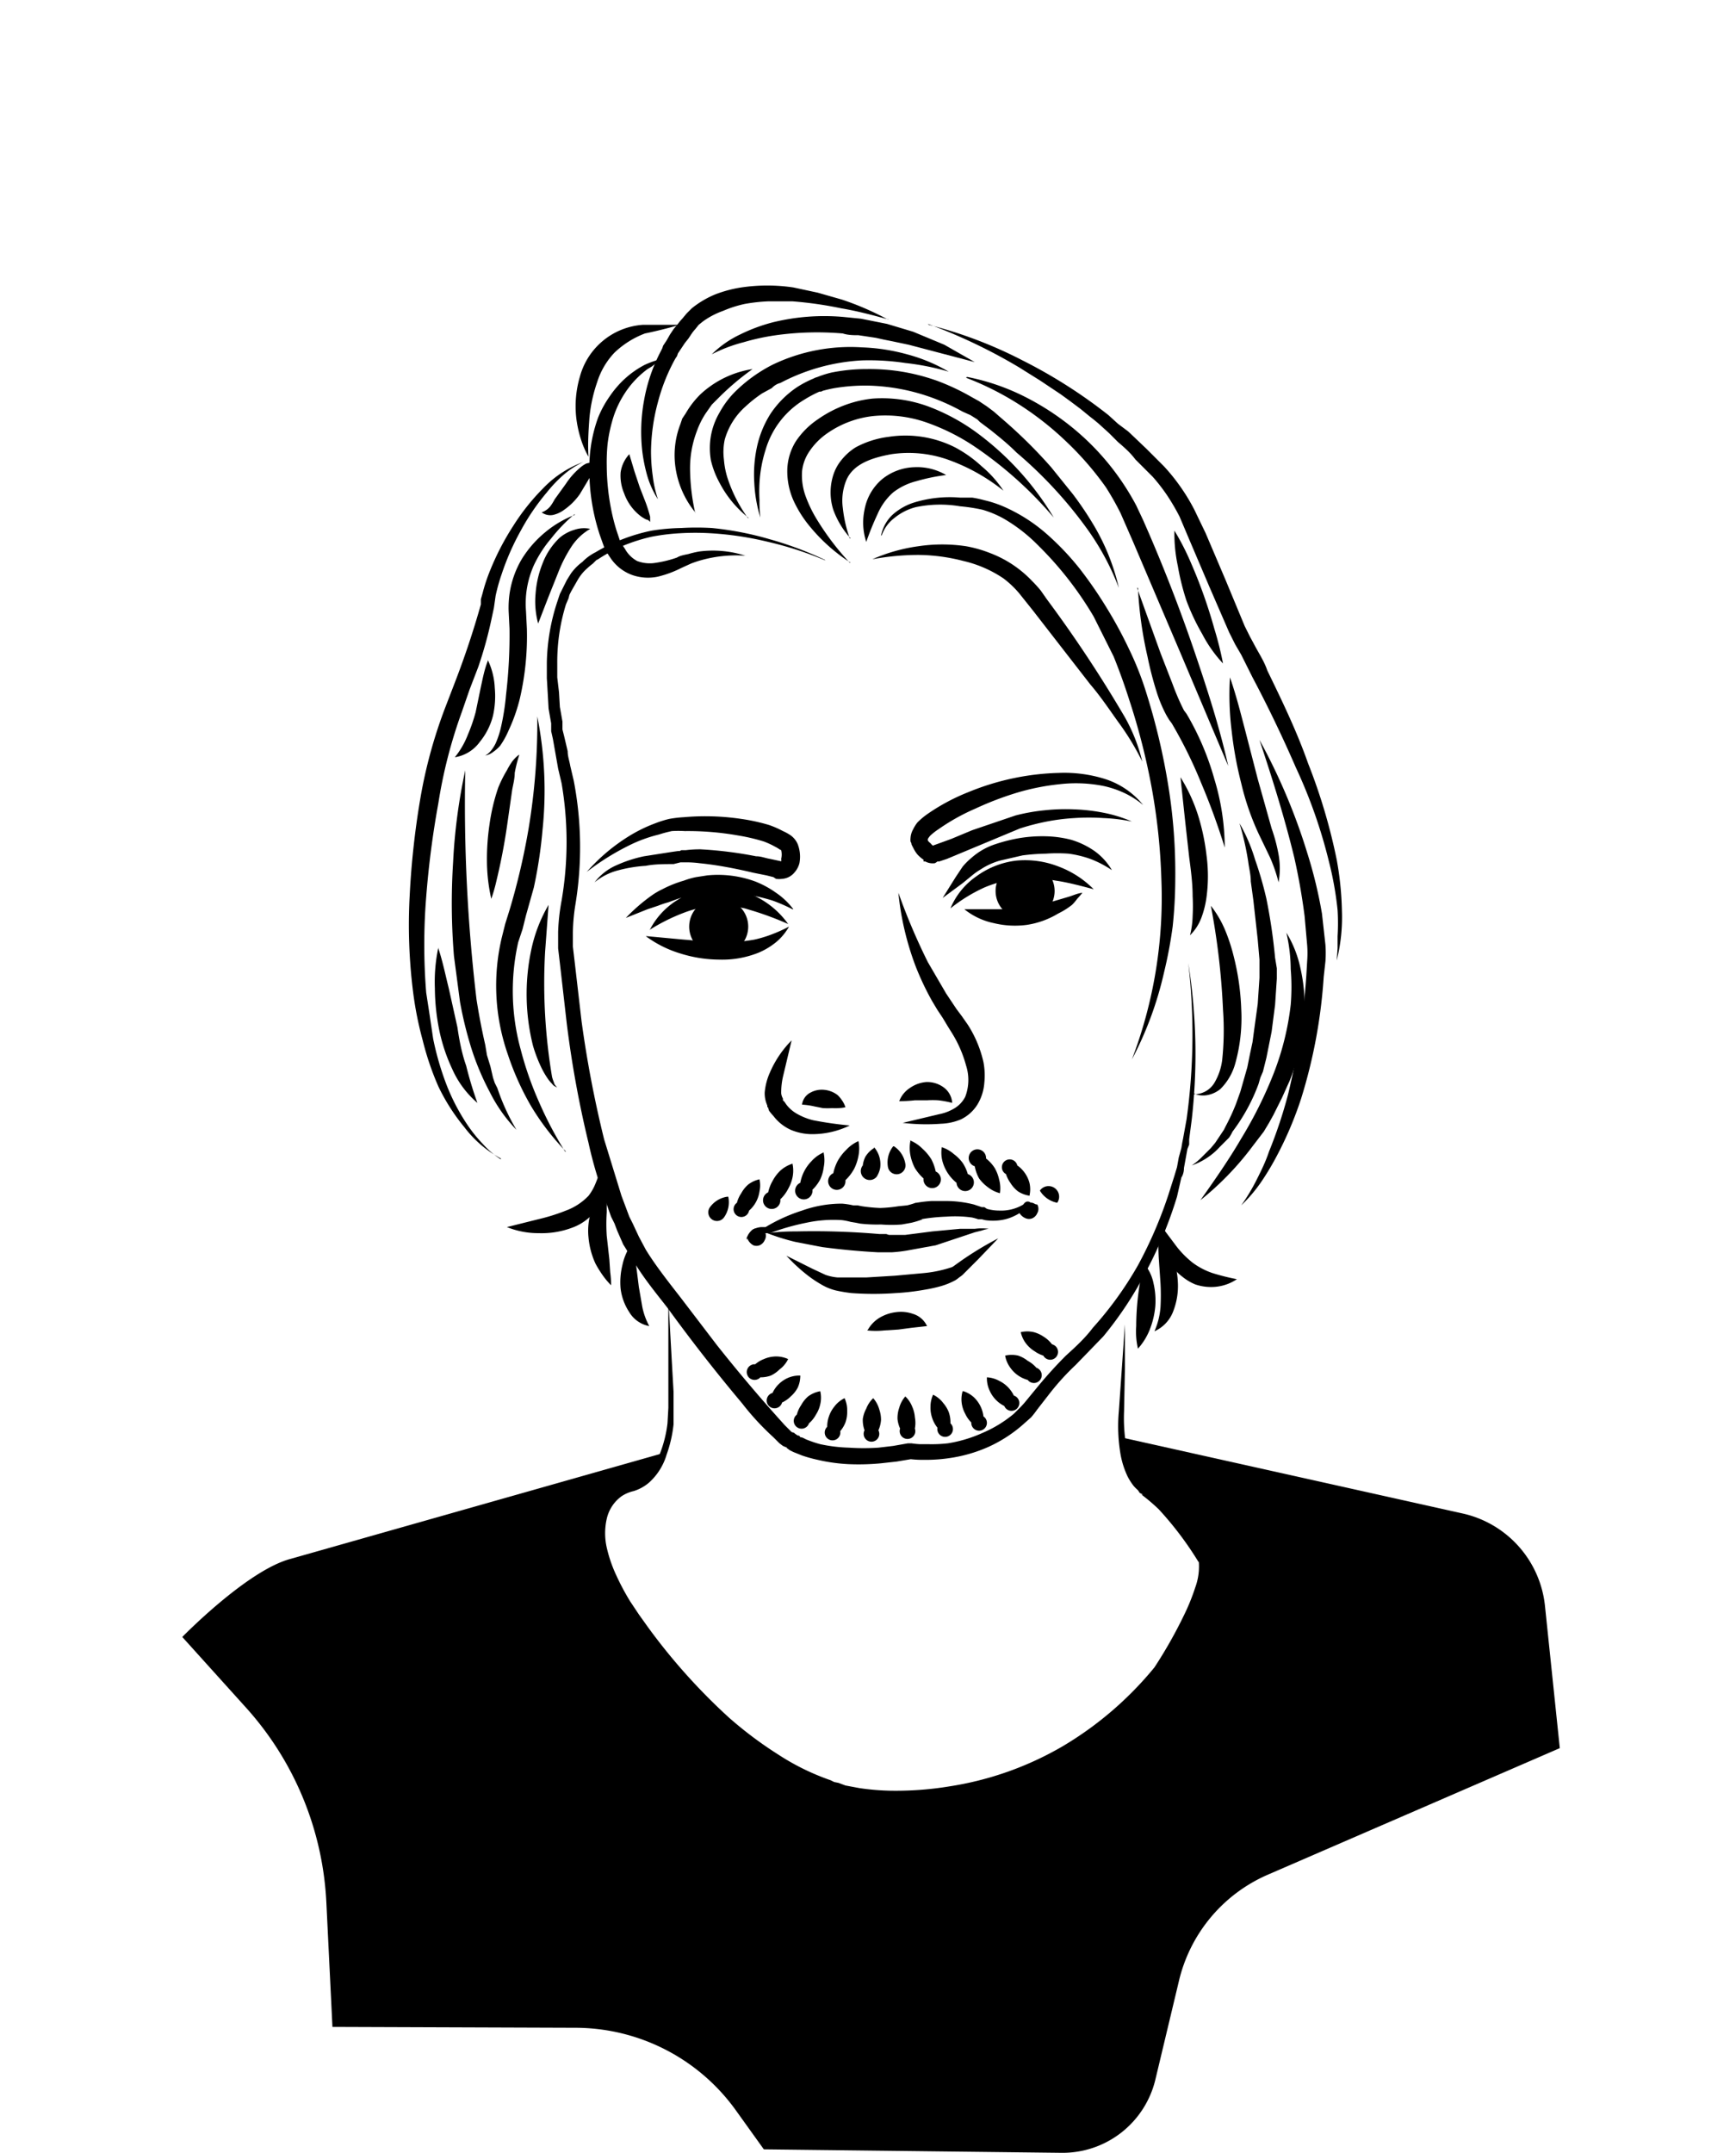
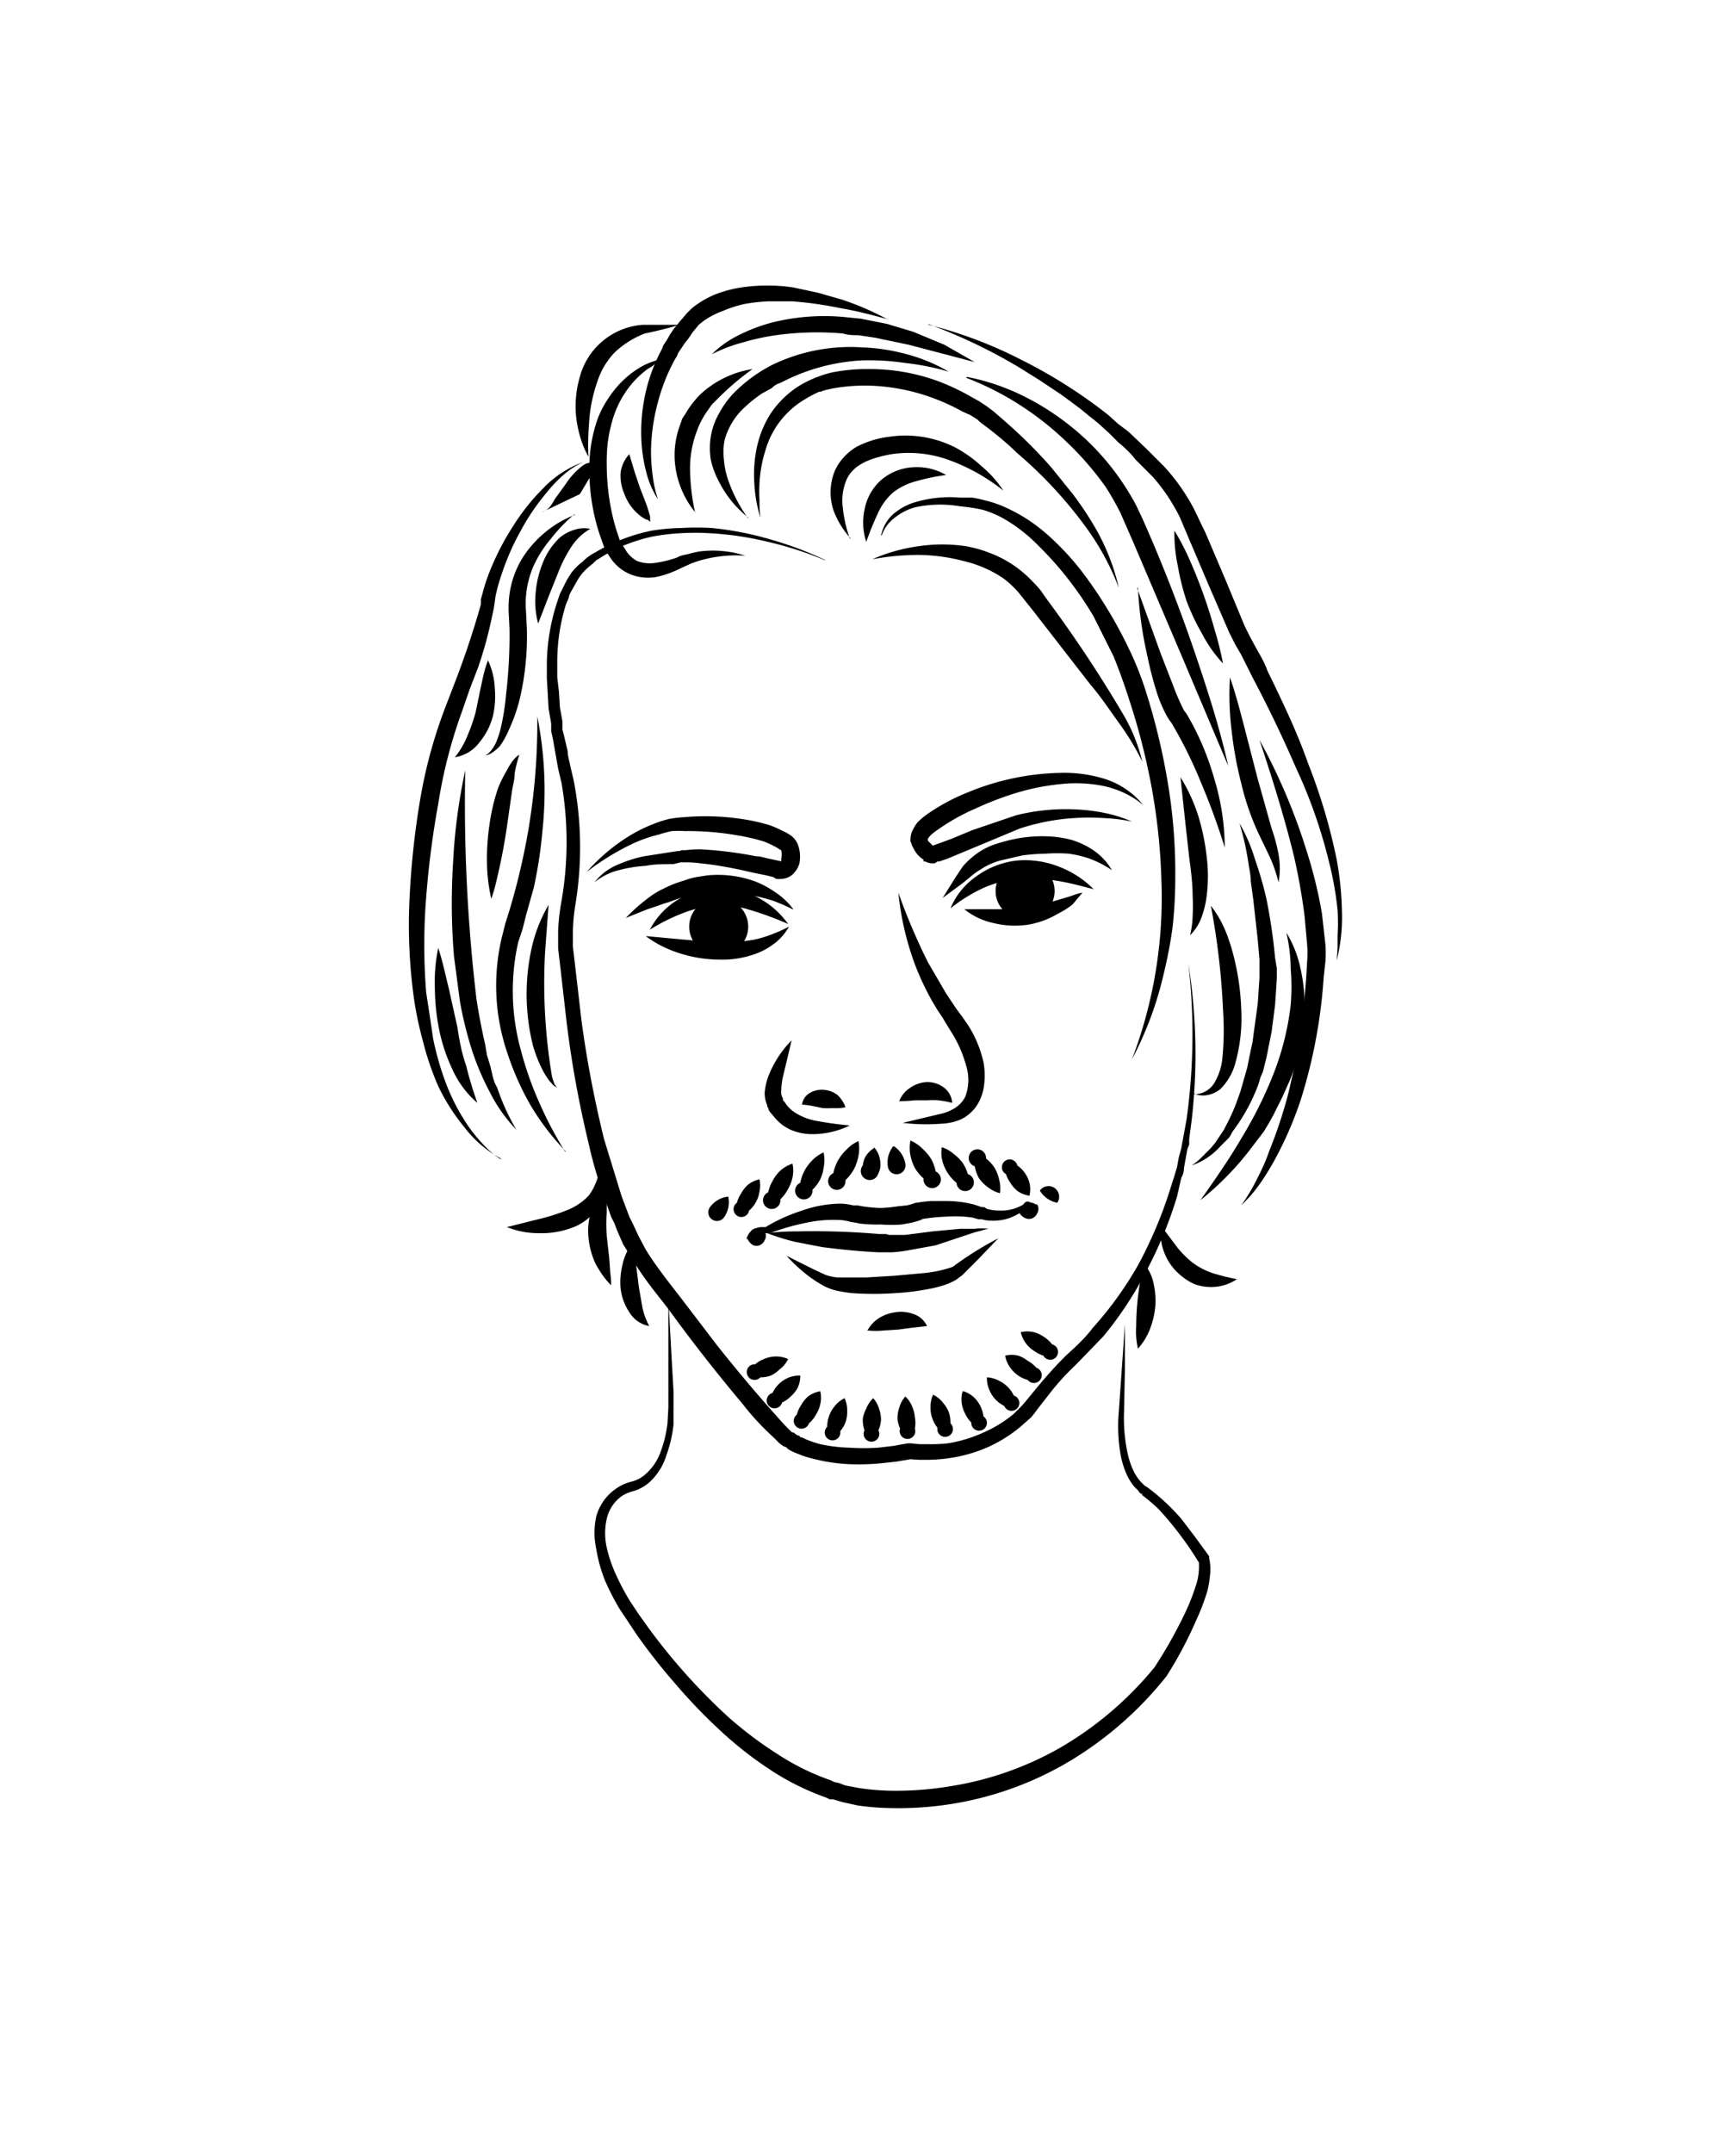
<svg xmlns="http://www.w3.org/2000/svg" width="200" height="247.9">
  <path fill="none" d="M0 0h200v247H0z" />
  <g fill="#000">
-     <path d="M76.5 167.3l-43 12.2c-5 1.3-12.5 9-12.5 9l7.4 8.2a36.1 36.1 0 019.2 22.4l.7 14.3 28 .1a22.8 22.8 0 0118.4 9.4l3.3 4.6 34.3.4a11 11 0 0010.8-8.4l2.7-11.3a17.8 17.8 0 0110.2-12.3l33.7-14.6L178 185a12.2 12.2 0 00-9.4-10.7l-39.5-8.8.4 1.9 1.3 3.2 5.7 5.8 2.1 3v2l-4.3 10s-5.3 6.4-6.5 7.4-13 9.5-25.3 8c0 0-6.5-.2-10.7-2.5a55.7 55.7 0 01-7.8-5.3L74 188s-4-6-4.1-8-2.1-5.2 1-8c0 0 4.4-1 5.6-4.7" />
    <path d="M95 64.5a40 40 0 00-6.5-2.1 37 37 0 00-6.7-1 30 30 0 00-3.4 0 24 24 0 00-3.3.4 19.8 19.8 0 00-3.2 1 18.4 18.4 0 00-3 1.6l-.2.1-.1.1-.3.3a6.9 6.9 0 00-.6.5 5.4 5.4 0 00-.6.6 6.3 6.3 0 00-.5.7l-.4.7-.4.7-.2.4-.1.4-.3.7a22.4 22.4 0 00-1 6.7V78l.2 1.7.1 1.7.3 1.7v.9l.2.8.4 1.7c0 .6.2 1.1.3 1.7l.4 1.7a40.5 40.5 0 01.2 14.2 22 22 0 00-.3 3.3v1.6l.2 1.7.8 6.9a129.7 129.7 0 002.6 13.6l2 6.5.6 1.6.3.8.4.8.7 1.5.8 1.5c1.1 1.8 2.6 3.7 4 5.5l4.2 5.5a184.2 184.2 0 007.8 9.2l.5.5.3.3.3.1.1.1.3.2c.1 0 .2 0 .3.2.3 0 .5.2.8.3a13.4 13.4 0 001.5.5 18 18 0 003.3.4 25.2 25.2 0 003.4 0l1.7-.2 1.7-.3h.4a9.9 9.9 0 001 .1h1a16.5 16.5 0 002.2-.1 15.6 15.6 0 004-1.2 14.5 14.5 0 003.6-2.2l.8-.8a10.4 10.4 0 00.7-.8l1.4-1.7q1.5-1.8 3.1-3.4c1.1-1 2.2-2 3.1-3.2a41 41 0 005.2-7.2 49.5 49.5 0 003.5-8.1l.7-2.2.3-1 .2-1.1.3-1.1.1-.6.1-.5.4-2.2a70.6 70.6 0 00.2-18 66.7 66.7 0 01.4 18l-.3 2.3v.6l-.2.5-.2 1.1-.2 1.1c0 .4-.1.8-.3 1.1l-.5 2.2a48.4 48.4 0 01-3.5 8.5 41.9 41.9 0 01-5 7.6l-3.2 3.3q-1.6 1.5-3 3.3l-1.4 1.8a11.6 11.6 0 01-.7.9l-.9.8a16.1 16.1 0 01-4 2.6 17 17 0 01-4.5 1.3 18.4 18.4 0 01-2.4.2H106a11.8 11.8 0 01-1.3-.1h.4l-1.8.3-1.8.2a27 27 0 01-3.7.1 19.8 19.8 0 01-3.6-.5 15.3 15.3 0 01-1.8-.5l-1-.4-.4-.2a4.9 4.9 0 01-.4-.3h.1a5 5 0 01-.5-.2l-.4-.3-.7-.7a30.4 30.4 0 01-3.6-3.9 195.2 195.2 0 01-8.6-11c-1.4-1.8-2.9-3.6-4.1-5.7l-1-1.6-.7-1.6-.3-.8-.4-.8-.6-1.7c-.8-2.2-1.5-4.5-2-6.8a122 122 0 01-2.5-13.7l-.8-7-.2-1.7v-1.9a23.7 23.7 0 01.4-3.6 40 40 0 000-13.5l-.4-1.7-.3-1.7-.3-1.7-.2-.9v-.9l-.3-1.7-.1-1.8-.1-1.7v-1.8a23.6 23.6 0 011.2-7l.3-.9.2-.4.2-.4.4-.8.5-.8a7.4 7.4 0 01.6-.7 6.5 6.5 0 01.7-.6 5.6 5.6 0 011.5-1.1 19.4 19.4 0 013.1-1.5 20.6 20.6 0 013.4-1 24.4 24.4 0 013.4-.3 30.6 30.6 0 013.5 0 36.5 36.5 0 016.7 1.3 40.2 40.2 0 016.4 2.4zM100.5 64.4a19.8 19.8 0 015.3-1.5 18.6 18.6 0 015.5 0 14.4 14.4 0 012.8.8 13 13 0 014.8 3.2 14.4 14.4 0 011 1.1l.7 1a148.3 148.3 0 019 13.6 19.8 19.8 0 012 5.1 29.5 29.5 0 00-2.8-4.6c-1-1.4-2-2.9-3.2-4.3l-6.6-8.5-.8-1-.8-1a11.2 11.2 0 00-1.8-1.7 13.8 13.8 0 00-4.6-2 21.3 21.3 0 00-5.2-.7 29.3 29.3 0 00-5.3.5z" />
    <path d="M130.4 94.6a20.4 20.4 0 00-3.3-.4 24.6 24.6 0 00-3.3 0 24.2 24.2 0 00-3.2.4 27 27 0 00-3.1.8l-4.8 2-2.4 1-1.2.5-.6.2-.3.1h-.2a1.7 1.7 0 01-.3.2 1.8 1.8 0 01-1.1-.2 1.7 1.7 0 01-.2 0V99a3.9 3.9 0 01-.7-.6 3.6 3.6 0 01-.5-.8 3.3 3.3 0 01-.2-.4v-.1a1.7 1.7 0 01-.1-.2 1.9 1.9 0 010-.4 2.3 2.3 0 01.3-1 4 4 0 01.5-.8 8.5 8.5 0 011.2-1 23.4 23.4 0 014.7-2.5A29.3 29.3 0 01122 89a15.7 15.7 0 015.3.7 9.3 9.3 0 014.4 3 10 10 0 00-2.2-1.4 11.2 11.2 0 00-2.4-.8 16.3 16.3 0 00-5-.2 26.7 26.7 0 00-5 1 36.3 36.3 0 00-4.7 1.8 23.9 23.9 0 00-4.3 2.4 6.8 6.8 0 00-.9.7 2.1 2.1 0 00-.3.4s0 .1 0 0a1.2 1.2 0 000 .2 1.5 1.5 0 00.3.3 2 2 0 00.3.3.3.3 0 00-.1 0l2.2-.8 2.4-1 5-1.7a22 22 0 013.4-.6 22.8 22.8 0 013.4-.1 21.4 21.4 0 013.4.4 15.7 15.7 0 013.2 1zM109.5 104.6a8.4 8.4 0 013-3.7 9.7 9.7 0 014.6-1.8 10.6 10.6 0 014.9.7 11.2 11.2 0 014 2.6c-1.5-.4-3-.8-4.4-1a15.8 15.8 0 00-4.2-.2 13.1 13.1 0 00-4 1 18.5 18.5 0 00-3.9 2.4zM111 104.7h3.6a26.2 26.2 0 003.4-.2 23.5 23.5 0 003.3-.7l1.7-.5c.7-.2 1-.4 1.7-.5a9.1 9.1 0 01-.6.7 5.1 5.1 0 01-.6.7 8.8 8.8 0 01-1.6 1 9.8 9.8 0 01-3.6 1.3 10.3 10.3 0 01-3.8-.2 8 8 0 01-3.4-1.6zM67.6 100.4a21.5 21.5 0 015-4.2 17 17 0 012.9-1.4 11.9 11.9 0 011.6-.5 13.6 13.6 0 011.7-.2 28.1 28.1 0 016.6.2 22.1 22.1 0 013.2.7 10.9 10.9 0 011.6.7 5.4 5.4 0 01.9.5 2.4 2.4 0 01.8 1 4 4 0 01.2 2.2 2.6 2.6 0 01-.6 1.1 2 2 0 01-1.4.7 2.4 2.4 0 01-.7 0l-.3-.2-.8-.2-1.5-.3c-2.1-.5-4.2-.9-6.2-1.1a11.7 11.7 0 00-1.5-.1h-.7l-.8.2c-1.1 0-2.2 0-3.2.2a15.9 15.9 0 00-3.1.5 7 7 0 00-2.8 1.4 6.4 6.4 0 012.6-2 15 15 0 013.1-1l3.2-.5.7-.1h.2l.2-.1h.5a13.1 13.1 0 011.7-.1 45.9 45.9 0 016.4.8c.6 0 1 .2 1.6.3l1.4.3H90a.7.7 0 000-.3 2.1 2.1 0 000-1l-.2-.1a3.5 3.5 0 00-.5-.3 9.5 9.5 0 00-1.3-.6 21.9 21.9 0 00-3-.7 33.2 33.2 0 00-6.1-.5 12.2 12.2 0 00-1.5 0 14.8 14.8 0 00-1.5.4 16.4 16.4 0 00-2.9 1 28.8 28.8 0 00-5.4 3.3z" />
    <path d="M108.6 103.4l1.5-2.4.8-1.2a7.5 7.5 0 011-1 7.8 7.8 0 012.8-1.6 18.7 18.7 0 012.8-.7 16.2 16.2 0 013-.2 12.8 12.8 0 012.9.4 9.4 9.4 0 012.7 1.3 7.1 7.1 0 012 2.2 12.1 12.1 0 00-2.5-1.3 12.3 12.3 0 00-2.5-.6 18.2 18.2 0 00-2.6 0 24.2 24.2 0 00-2.7.2l-2.6.6a7.9 7.9 0 00-2.2 1 8.2 8.2 0 00-1 .7l-1.1.9-2.3 1.7z" />
    <path d="M118.3 105.8h-.4a3.2 3.2 0 01-3.2-3.2 3.2 3.2 0 013.2-3.2h.4a3.2 3.2 0 013.2 3.2 3.2 3.2 0 01-3.2 3.2zM91.2 119.8l-1 4.2a8.3 8.3 0 00-.2 1.9 1.6 1.6 0 00.2.6v.2l.2.2a3.7 3.7 0 00.2.3 4 4 0 001.3 1.1 7 7 0 001.8.7 41.9 41.9 0 004.2.6 9.9 9.9 0 01-4.4 1 6.4 6.4 0 01-2.4-.5 5.2 5.2 0 01-2-1.6 6.1 6.1 0 01-.5-.6l-.1-.3v-.1h-.1v-.2a3.4 3.4 0 01-.3-1.5 7.1 7.1 0 01.6-2.3 12 12 0 012.5-3.7z" />
    <path d="M92.4 127.2a1.8 1.8 0 011-1.4 2.7 2.7 0 011.6-.3 3 3 0 011.5.6 3.4 3.4 0 01.5.6 2.9 2.9 0 01.4.8 4.1 4.1 0 01-.8.1 4.8 4.8 0 01-.7 0 9.1 9.1 0 01-1.1 0l-1-.2a8.3 8.3 0 00-1.4-.2zM103.6 126.8a3.1 3.1 0 011.2-1.5 3.8 3.8 0 011.9-.7 3.2 3.2 0 012 .6 2.4 2.4 0 011 1.8 11.6 11.6 0 00-1.6-.3 10.4 10.4 0 00-1.3 0h-1.4a16 16 0 01-1.8.1zM74.5 107.8l4.3.4c1.4.1 2.7.3 4.1.3a19.7 19.7 0 004-.3 14.3 14.3 0 002-.6 17.9 17.9 0 002-.9 6.4 6.4 0 01-1.5 1.8 8.3 8.3 0 01-2 1.2 11.2 11.2 0 01-4.5.8 15.2 15.2 0 01-4.5-.7 13 13 0 01-4-2zM74.9 107a8.7 8.7 0 013.2-3.4 9.2 9.2 0 014.6-1.4 10.4 10.4 0 011.2 0 10 10 0 011.2.3 9.2 9.2 0 012.3.9 10 10 0 013.4 3 37 37 0 00-4-1.5l-1-.3-1-.2a10.4 10.4 0 00-2-.1 12 12 0 00-4 .8 22 22 0 00-4 2z" />
    <path d="M83 109.9h-.4a3.2 3.2 0 01-3.2-3.2 3.2 3.2 0 013.2-3.2h.4a3.2 3.2 0 013.2 3.2 3.2 3.2 0 01-3.2 3.2z" />
    <path d="M91.3 104.7a19.9 19.9 0 00-2.3-1 18.8 18.8 0 00-2.5-.6 18 18 0 00-4.8-.3 21.4 21.4 0 00-2.4.4l-.6.2h-.3l-.3.1-1.1.4a11 11 0 00-1.2.4l-1.2.4-2.5 1a20.8 20.8 0 013-2.6 8.2 8.2 0 011.2-.7 13.5 13.5 0 012.5-1 9 9 0 011.4-.4l1.3-.2a12.5 12.5 0 015.5.7 11.1 11.1 0 012.4 1.3 8.4 8.4 0 012 1.9zM90.6 144.6l3 1.5 1.5.7a5.6 5.6 0 001.4.3h3.3l3.3-.2 3.3-.3a14.3 14.3 0 003-.6 3.1 3.1 0 00.3-.1 2.5 2.5 0 00.3-.2l.7-.5a38.2 38.2 0 014.3-2.6l-2.3 2.4-1.2 1.2-.6.6a4 4 0 01-.4.3 4.2 4.2 0 01-.4.3 8.2 8.2 0 01-1.7.7 15.9 15.9 0 01-1.8.4 27.1 27.1 0 01-3.4.4 35.3 35.3 0 01-5.1 0 17 17 0 01-1.8-.3 6.2 6.2 0 01-1.7-.7 13.6 13.6 0 01-1.5-1 19.8 19.8 0 01-2.5-2.3zM103.5 102.8a72.2 72.2 0 003.4 8l2.1 3.6.6.9.6.9.6.8.7 1a13.4 13.4 0 011.8 4.3 8.2 8.2 0 01.1 2.4 5.6 5.6 0 01-.8 2.5 4.6 4.6 0 01-1.9 1.7 6.5 6.5 0 01-2.3.5 22.8 22.8 0 01-4.4-.1l4.2-1a5.4 5.4 0 001.8-.7 3.3 3.3 0 001.2-1.3 5.4 5.4 0 00.1-3.6 14 14 0 00-1.6-3.7l-.5-.8-.6-1-.6-.9-.6-1a32.1 32.1 0 01-1.9-4 33 33 0 01-2-8.5zM77 149.6l.4 7.2.2 3.5v3.7a15 15 0 01-.8 3.5 7 7 0 01-2 3.2 5 5 0 01-1.8 1 4.2 4.2 0 00-1.4.6 4.4 4.4 0 00-1.7 2.6 7.5 7.5 0 000 3.3 15.8 15.8 0 001.1 3.2 27.6 27.6 0 001.6 3l1 1.5 1 1.4a69.2 69.2 0 009.4 10.5 45 45 0 005.6 4.2 27.6 27.6 0 006.1 3l.4.2.5.1.8.3 1.6.3a28.3 28.3 0 003.5.3 38 38 0 006.9-.5 37.1 37.1 0 0013-4.6A40 40 0 00133 192a52.9 52.9 0 003.4-6 24 24 0 001.3-3.2 7 7 0 00.4-3.1v.2a38.6 38.6 0 00-4.6-6.1 21.2 21.2 0 00-2-1.7h.2a2.3 2.3 0 01-.4-.2l-.2-.3a5 5 0 01-.5-.5 6.7 6.7 0 01-.7-1.1 10 10 0 01-.8-2.5 19.1 19.1 0 01-.2-5l.7-10v5l-.1 5a19.3 19.3 0 00.4 4.8 9.2 9.2 0 00.8 2.3 5.8 5.8 0 00.7 1 4 4 0 00.3.3l.2.2a1.6 1.6 0 00.2.1 24.5 24.5 0 014 3.7l1.6 2.1 1.6 2.2v.2a5.9 5.9 0 01.1 2 12 12 0 01-.3 1.8 25.2 25.2 0 01-1.3 3.4 46.5 46.5 0 01-3.4 6.4 41.5 41.5 0 01-11 9.7 38.4 38.4 0 01-13.6 5 38.9 38.9 0 01-7.3.5 30.3 30.3 0 01-3.7-.3l-1.8-.4-1-.3h-.4l-.4-.2a29.6 29.6 0 01-6.6-3.3 42.9 42.9 0 01-5.7-4.5 62.4 62.4 0 01-5-5.2 70 70 0 01-4.5-5.7l-1-1.5-1-1.5a29.3 29.3 0 01-1.7-3.3 17.2 17.2 0 01-1-3.6 8.7 8.7 0 010-3.8 5.7 5.7 0 012.3-3.2 5.4 5.4 0 011.8-.8 3.9 3.9 0 001.4-.7 6.2 6.2 0 001.9-2.7 14.1 14.1 0 00.8-3.3l.1-1.8v-5.3zM83.9 137.8a3 3 0 01-.5 2.4 1 1 0 11-1.6-1.2 3 3 0 012-1.2zM87.5 135.8a3.3 3.3 0 010 1.4 3.6 3.6 0 01-.4 1.2 3.5 3.5 0 01-.8 1 .9.9 0 11-1.4-.9 3.5 3.5 0 01.5-1.1 3.6 3.6 0 01.8-1 3.3 3.3 0 011.3-.6zM91.3 134a3.8 3.8 0 010 1.6 4.6 4.6 0 01-.5 1.3 4.5 4.5 0 01-.9 1.2 1 1 0 11-1.4-.8 4.5 4.5 0 01.5-1.3 4.6 4.6 0 01.9-1.2 3.8 3.8 0 011.4-.8zM94.9 132.8a4 4 0 010 1.6 4.8 4.8 0 01-.4 1.4 4.7 4.7 0 01-.9 1.2 1 1 0 11-1.4-.8 4.8 4.8 0 011.3-2.5 4 4 0 011.4-1zM98.9 131.4a4.3 4.3 0 010 1.7 5.5 5.5 0 01-.5 1.5 5.4 5.4 0 01-1 1.3 1 1 0 11-1.4-.8 5.4 5.4 0 01.5-1.4 5.5 5.5 0 011-1.3 4.3 4.3 0 011.4-1zM100.7 132.1a3 3 0 01.7 2.4 2.9 2.9 0 01-.4 1 1 1 0 01-1.6-1.3 3 3 0 01.3-1 3 3 0 011-1zM103 132a3 3 0 011.3 2 1 1 0 11-2 .4 3 3 0 01.6-2.4zM104.8 131.3a4.3 4.3 0 011.5 1 5.5 5.5 0 011 1.2 5.4 5.4 0 01.5 1.4 1 1 0 11-1.4.8 5.4 5.4 0 01-1-1.2 5.5 5.5 0 01-.5-1.4 4.3 4.3 0 010-1.8zM108.5 132.1a4 4 0 011.4.8 4.8 4.8 0 011 1 4.7 4.7 0 01.6 1.3 1 1 0 11-1.3 1 4.8 4.8 0 01-1.6-2.4 4 4 0 01-.1-1.7zM115.2 137.4a3.8 3.8 0 01-1.4-.7 4.6 4.6 0 01-1-1 4.5 4.5 0 01-.5-1.4 1 1 0 111.3-.9 4.5 4.5 0 011 1.1 4.6 4.6 0 01.5 1.3 3.8 3.8 0 01.1 1.6zM118.7 137.7a3.3 3.3 0 01-1.4-.5 3.6 3.6 0 01-.9-1 3.5 3.5 0 01-.5-1 .9.9 0 111.3-1 3.6 3.6 0 011.4 2 3.3 3.3 0 010 1.5zM121.8 138.5a3 3 0 01-2-1.4 1.2 1.2 0 112 1.4z" />
    <path d="M100 153.1a3.8 3.8 0 011.4-1.4 4.8 4.8 0 011.8-.6 4.2 4.2 0 012 .2 2.6 2.6 0 011.6 1.4l-1.8.2-1.5.2-1.6.1a9.4 9.4 0 01-2 0zM92.2 158.4a3.3 3.3 0 01-.3 1.4 3.6 3.6 0 01-.8 1 3.5 3.5 0 01-1 .7.9.9 0 11-1.1-1.1 3.5 3.5 0 01.7-1 3.6 3.6 0 011-.7 3.3 3.3 0 011.5-.3zM90.8 156.5a3.3 3.3 0 01-1 1.2 3.6 3.6 0 01-1 .7 3.5 3.5 0 01-1.2.2.9.9 0 11-.6-1.5 3.5 3.5 0 011-.6 3.6 3.6 0 011.3-.3 3.3 3.3 0 011.5.3zM94.5 160.2a3.3 3.3 0 010 1.5 3.6 3.6 0 01-.5 1.2 3.5 3.5 0 01-.8 1 .9.9 0 11-1.4-1 3.5 3.5 0 01.5-1.1 3.6 3.6 0 01.8-1 3.3 3.3 0 011.4-.6zM97.3 161a3.3 3.3 0 01.3 1.5 3.6 3.6 0 01-.2 1.3 3.5 3.5 0 01-.6 1 .9.9 0 11-1.5-.5 3.5 3.5 0 01.2-1.2 3.6 3.6 0 01.6-1.1 3.3 3.3 0 011.2-1zM100.6 161a3.3 3.3 0 01.7 1.3 3.6 3.6 0 01.2 1.2 3.5 3.5 0 01-.3 1.2.9.9 0 11-1.6 0 3.5 3.5 0 01-.2-1.3 3.6 3.6 0 01.4-1.2 3.3 3.3 0 01.8-1.2zM104.3 160.8a3.3 3.3 0 01.8 1.2 3.6 3.6 0 01.3 1.2 3.5 3.5 0 010 1.3.9.9 0 11-1.7 0 3.5 3.5 0 01-.3-1.1 3.6 3.6 0 01.2-1.3 3.3 3.3 0 01.7-1.3zM107.5 160.6a3.3 3.3 0 011.2 1 3.6 3.6 0 01.6 1 3.5 3.5 0 01.2 1.3.9.9 0 11-1.5.5 3.5 3.5 0 01-.6-1.1 3.6 3.6 0 01-.2-1.3 3.3 3.3 0 01.3-1.4zM111 160.2a3.3 3.3 0 011.2.7 3.6 3.6 0 011.1 2.2.9.9 0 11-1.4.7 3.5 3.5 0 01-.7-1 3.6 3.6 0 01-.4-1.2 3.3 3.3 0 01.1-1.4zM113.7 158.6a3.3 3.3 0 011.4.4 3.6 3.6 0 011.7 1.7.9.9 0 11-1.1 1.2 3.6 3.6 0 01-1.7-1.8 3.3 3.3 0 01-.3-1.5zM115.8 156.1a3.3 3.3 0 011.5 0 3.6 3.6 0 011.1.6 3.5 3.5 0 011 .8.9.9 0 11-1 1.4 3.6 3.6 0 01-2-1.4 3.3 3.3 0 01-.6-1.4zM117.6 153.4a3.3 3.3 0 011.5 0 3.6 3.6 0 011.1.5 3.5 3.5 0 011 .9.9.9 0 11-1 1.3 3.5 3.5 0 01-1-.5 3.6 3.6 0 01-1-.9 3.3 3.3 0 01-.6-1.3zM133.8 141.2l1.8 2.4a11 11 0 001.8 1.8 8.3 8.3 0 002.3 1.2 25.7 25.7 0 002.8.7 5.3 5.3 0 01-3.1.9 5.6 5.6 0 01-1.7-.3 6 6 0 01-1.5-.9 6.3 6.3 0 01-2-2.6 5.7 5.7 0 01-.4-3.2z" />
-     <path d="M133 153.3a8.5 8.5 0 00.7-2.8 25.3 25.3 0 000-2.7l-.2-2.9a25.1 25.1 0 010-3 8.4 8.4 0 011.6 2.7 10.7 10.7 0 01.6 3.1 8 8 0 01-.5 3.2 4.1 4.1 0 01-2.2 2.4zM98 64.8a20.2 20.2 0 01-4.8-4.3 13.3 13.3 0 01-1.8-2.9 8.3 8.3 0 01-.7-3.4 6.5 6.5 0 011-3.4 9.2 9.2 0 012.5-2.5 13.7 13.7 0 013-1.6 13.1 13.1 0 013.3-.8 15.4 15.4 0 016.7 1 23.2 23.2 0 015.7 3.2 33.4 33.4 0 018.5 9.5 45 45 0 00-9.3-8.3 24.5 24.5 0 00-5.5-2.7 14.4 14.4 0 00-5.9-.7 11.4 11.4 0 00-5.4 2 7.8 7.8 0 00-2 2 5 5 0 00-.9 2.4 7 7 0 00.4 2.8 14.7 14.7 0 001.3 2.7 30.7 30.7 0 003.8 5z" />
    <path d="M98 62a10 10 0 01-2-3.3 6.6 6.6 0 010-4 5.2 5.2 0 011-1.8 6.4 6.4 0 011.6-1.4 10.8 10.8 0 013.8-1.2 12.7 12.7 0 017.6 1.2 14.5 14.5 0 013.1 2.2 12.8 12.8 0 012.5 2.8 22 22 0 00-6.2-3.5 13.6 13.6 0 00-6.7-.7c-2.2.4-4.4 1.1-5.2 3a6.2 6.2 0 00-.4 3.2 15.2 15.2 0 00.8 3.5z" />
    <path d="M101.5 61.7a4.5 4.5 0 011.3-2.4 6.8 6.8 0 012.4-1.4 14 14 0 015.4-.6h1.4a12.6 12.6 0 011.4.3 13 13 0 012.6.9 19.1 19.1 0 014.6 3 31 31 0 013.8 4 48.5 48.5 0 013.1 4.5 49.1 49.1 0 012.6 4.8 35.4 35.4 0 012 5.1 75.4 75.4 0 012.5 10.6 63.2 63.2 0 01.8 10.8 53.7 53.7 0 01-.3 5.4 51.4 51.4 0 01-1 5.3 40.5 40.5 0 01-3.7 10 52.2 52.2 0 003.4-20.7 70.3 70.3 0 00-1.1-10.5 77.3 77.3 0 00-2.6-10.2 69.2 69.2 0 00-1.8-5L126 71a40 40 0 00-6.4-8.2 18.7 18.7 0 00-4-3.1 11.8 11.8 0 00-2.4-1 20.2 20.2 0 00-2.6-.4 13.7 13.7 0 00-5.1.1 6.4 6.4 0 00-2.4 1.2 4.3 4.3 0 00-1.5 2zM69.2 134.5a4.8 4.8 0 01.3 1l.1.5v.5a4.8 4.8 0 01-.4 2 6 6 0 01-3.1 2.8 10 10 0 01-4 .7 9.7 9.7 0 01-3.7-.7l3.6-.9a22.2 22.2 0 003.2-1 6.9 6.9 0 002.6-1.7 5.8 5.8 0 00.8-1.4 12.2 12.2 0 00.6-1.8z" />
    <path d="M70.3 136.8a9.4 9.4 0 00-.4 1.4v1.4a20.4 20.4 0 000 2.7l.3 2.7.1 1.5a10.2 10.2 0 01.1 1.5 9 9 0 01-1-1.2 12.6 12.6 0 01-.8-1.3 9.2 9.2 0 01-.8-3 7.5 7.5 0 01.4-3.3 5.7 5.7 0 01.8-1.4 3.4 3.4 0 011.3-1zM131.7 145.4a5 5 0 011.2 2.4 8.8 8.8 0 01.2 2.6 9.5 9.5 0 01-.6 2.6 7.3 7.3 0 01-1.4 2.3 8.8 8.8 0 01-.2-2.6 30.4 30.4 0 01.4-4.8l.4-2.5zM72.8 143.2a18.9 18.9 0 01.5 2.6l.3 2.4.4 2.3a7.9 7.9 0 00.8 2.2 3.4 3.4 0 01-2.3-1.6 6.3 6.3 0 01-1-2.7 8.2 8.2 0 01.2-2.7 6.5 6.5 0 011.1-2.5zM87.6 59.6a16.1 16.1 0 01-.7-4 15 15 0 01.3-4.1 11.7 11.7 0 011.6-3.9 11.2 11.2 0 013-3 12 12 0 011.9-1l.2-.1.3-.1a11.3 11.3 0 011.6-.5 20.4 20.4 0 014.1-.4 23 23 0 018.2 1.4 26.3 26.3 0 013.8 1.8l.9.5.9.6.4.3.4.3.8.7a57.4 57.4 0 015.8 5.7l2.5 3.1a37.8 37.8 0 012.3 3.4 25 25 0 013 7.4 29.5 29.5 0 00-3.8-7 49.4 49.4 0 00-8-8.6c-1-1-2-1.8-3-2.6l-.8-.6-.4-.3-.3-.3-.8-.5-.9-.4a24.4 24.4 0 00-3.5-1.6 23.2 23.2 0 00-7.5-1.4 21.9 21.9 0 00-3.8.3 14.5 14.5 0 00-1.3.3 1.7 1.7 0 00-.2.1h-.2a13.5 13.5 0 00-1.7.9 10 10 0 00-4.5 5.8 15.3 15.3 0 00-.7 3.8 18 18 0 000 2 15.9 15.9 0 00.1 2zM119.6 139a.9.9 0 00-.3-.2.6.6 0 00-.3 0 1.2 1.2 0 00-.4 0 1.6 1.6 0 00-.3.2 4.7 4.7 0 01-1.4 1 5.2 5.2 0 01-1.6.5 6.3 6.3 0 01-1.8 0l-.4-.1h-.4a7.1 7.1 0 00-.7-.2 14 14 0 00-3-.1 21.4 21.4 0 00-2.9.3h.2a10 10 0 01-1.3.4l-1.1.2a15 15 0 01-2.4 0 16.7 16.7 0 01-2.4-.1l-.5-.1-.6-.1a7.4 7.4 0 00-1-.2 14.8 14.8 0 00-4.1.3 26.6 26.6 0 00-4.2 1.2H88l-.3-.1a2 2 0 00-.7 0 1.6 1.6 0 00-1 .9 1.7 1.7 0 01.9-1.3 2.5 2.5 0 01.8-.2h.8-.3a19.6 19.6 0 014.2-1.9 13.7 13.7 0 014.6-.8 9 9 0 011.3.2h.5l.5.1a19.5 19.5 0 002.1.2 17 17 0 002.1-.2l1-.1a8.6 8.6 0 001-.3h.1a15.2 15.2 0 011.7-.2h1.6a13 13 0 013.3.4l.9.3h.3l.3.2a5.1 5.1 0 001.4.2 5 5 0 002.8-.7 2 2 0 01.5-.2 1.3 1.3 0 01.5 0 .8.8 0 01.4.2.9.9 0 01.2.4z" />
    <path d="M88.4 142a24.5 24.5 0 013.3-.2 87.9 87.9 0 019.6.3h.8l.3.1h1.9l3.1-.4 3.2-.3h1.7a6.2 6.2 0 011.6 0 4.3 4.3 0 00-.8.2l-.8.2-1.5.5-3 1-3.3.6a15.8 15.8 0 01-1.7.2H101.1a82 82 0 01-6.4-.6l-3.1-.6a24.4 24.4 0 01-3.2-1zM117.4 139.6a4 4 0 01.5-.9.8.8 0 01.3-.3.5.5 0 01.4 0 2 2 0 00.9.3 1 1 0 010 1 1.1 1.1 0 01-.6.6 1 1 0 01-.7 0 1.5 1.5 0 01-.8-.7zM86 142.6a4 4 0 01.5-.8.8.8 0 01.4-.3.5.5 0 01.3 0 2 2 0 00.9.3 1 1 0 010 1 1.1 1.1 0 01-.6.6 1 1 0 01-.7 0 1.5 1.5 0 01-.7-.8zM86.2 59.6a12.5 12.5 0 01-3.3-4 10.3 10.3 0 01-1-2.6 8.3 8.3 0 010-2.8 8.1 8.1 0 011-2.7 10.5 10.5 0 011.6-2.2A17.2 17.2 0 0189 42 20.7 20.7 0 0199.3 40a22.5 22.5 0 015.2.8 19.2 19.2 0 014.8 2 28.6 28.6 0 00-5-1 28 28 0 00-5-.3 22.7 22.7 0 00-9.4 2.6c-.4.1-.7.3-1 .6l-1.1.6a15.4 15.4 0 00-1.9 1.5 8 8 0 00-2.4 3.8 6.8 6.8 0 00-.1 2.3 9.4 9.4 0 00.5 2.4 16.7 16.7 0 002.3 4.4zM109 54.7a22 22 0 00-3.4.7 7.3 7.3 0 00-2.7 1.3 7 7 0 00-1.8 2.5 33.2 33.2 0 00-1.3 3.2 7.1 7.1 0 01-.2-3.7 6 6 0 012-3.5 6.2 6.2 0 013.7-1.4 6.6 6.6 0 013.7.9zM107 37.4a50.5 50.5 0 0110.8 4.1 58.1 58.1 0 019.9 6.3l1.1 1 1.2.9 2.1 2 2 2a22.5 22.5 0 012 2.5 22.2 22.2 0 011.5 2.5l1.3 2.7 2.3 5.4 2.2 5.3.6 1.2.7 1.3c.5.9 1 1.7 1.3 2.6 1.7 3.5 3.4 7 4.7 10.7A65.9 65.9 0 01154 99a36.7 36.7 0 01.6 5.9 20.4 20.4 0 01-.6 5.7l.1-1.4v-1.4a24.9 24.9 0 000-3 38.6 38.6 0 00-1-5.6 58.1 58.1 0 00-3.8-10.8q-2.3-5.3-5-10.4l-1.3-2.6-.7-1.2-.7-1.4-2.3-5.3-2.3-5.4-1.1-2.6a24.6 24.6 0 00-1.4-2.4 20.6 20.6 0 00-1.7-2.2l-2-2c-.6-.8-1.3-1.4-2-2l-1-1-1.1-1a19 19 0 00-1.1-.9l-1.1-.9-1.2-.9-1.1-.8-2.4-1.6-2.4-1.5a62 62 0 00-10.5-5zM137.5 126a2.7 2.7 0 002.4-1.3 6.8 6.8 0 00.9-2.6 32.6 32.6 0 00.1-5.8 83.2 83.2 0 00-1.4-12 12.2 12.2 0 011.6 2.7 20.4 20.4 0 011 3 28.6 28.6 0 01.9 6.2 19.4 19.4 0 01-.7 6.3 6.6 6.6 0 01-1.7 2.9 3.3 3.3 0 01-1.5.7 2.6 2.6 0 01-1.6-.2z" />
    <path d="M137.3 134.2a7.6 7.6 0 001.2-1l.5-.5.5-.5.5-.6.4-.6.4-.6.2-.3.2-.4a24.1 24.1 0 001.2-2.6l.5-1.4.4-1.4.2-.7.2-.7.3-1.5.3-1.4.2-1.5.4-2.9.2-3v-.1-.4-.5-1.1l-.2-2.3-.5-4.5-.3-2.2c0-.8-.2-1.5-.3-2.3a32.5 32.5 0 00-1-4.4 19.8 19.8 0 011.8 4.2 41.3 41.3 0 011.3 4.5 64.4 64.4 0 011 6.8l.2 1.2v1.4-.2l-.2 3-.4 3.1-.6 3-.4 1.6-.3.7-.2.7a21.2 21.2 0 01-3 5.5 5.3 5.3 0 01-.4.7l-.5.5-.6.6a7.4 7.4 0 01-.5.5 7.9 7.9 0 01-2.7 1.6zM57.7 133.4a13 13 0 01-4.2-3.6 22.9 22.9 0 01-3-4.7 32.7 32.7 0 01-1.8-5.3 40 40 0 01-1.1-5.5 61.8 61.8 0 01-.4-11.2 94.7 94.7 0 011.2-11 55.4 55.4 0 013-10.9l1-2.6a100.3 100.3 0 003-9V69l.2-.7a20 20 0 01.9-2.7 30.2 30.2 0 012.6-5 25.4 25.4 0 013.5-4.4 12.2 12.2 0 014.6-3 10 10 0 00-2.3 1.5 15.5 15.5 0 00-1.9 2 25.8 25.8 0 00-3 4.4 29 29 0 00-2.2 5 21 21 0 00-.7 2.5l-.1.7-.1.7-.3 1.4a47 47 0 01-1.5 5.4l-1 2.6-.9 2.6a56 56 0 00-2.7 10.5 105 105 0 00-1.4 10.8 68.7 68.7 0 000 11l.4 2.6.4 2.7a33.2 33.2 0 001.5 5.2 23.5 23.5 0 002.5 4.8 16.3 16.3 0 001.7 2.1 10.2 10.2 0 002.1 1.8zM80.1 59a10.5 10.5 0 01-2.2-4.7 9.9 9.9 0 01.5-5.5l.2-.6.4-.6a10.2 10.2 0 011.7-2.2 10.6 10.6 0 011.1-.9 11.3 11.3 0 014.9-2 30.5 30.5 0 00-3.9 3.3l-.8.8-.7 1a9.5 9.5 0 00-1 2 12 12 0 00-.8 4.5 24.2 24.2 0 00.6 5z" />
    <path d="M86 64a15 15 0 00-5.2.5 12.1 12.1 0 00-1.2.4l-1.1.5a12.3 12.3 0 01-2.7 1 5.5 5.5 0 01-3-.2 5.1 5.1 0 01-2.5-2 8.6 8.6 0 01-.7-1.2l-.5-1.4a24.2 24.2 0 01-.7-2.6 24 24 0 01-.5-5.4 16.8 16.8 0 011-5.5 12 12 0 011.3-2.4 11.5 11.5 0 011.8-2.1 10.8 10.8 0 012.3-1.6 11.2 11.2 0 012.5-.8l-1.2.6-.5.4-.5.3a11 11 0 00-1.9 1.8 11.5 11.5 0 00-2.2 4.3 17.3 17.3 0 00-.5 2.5 21.8 21.8 0 00-.1 2.5 26.6 26.6 0 00.5 5A23.6 23.6 0 0071 61l.4 1.2a8.2 8.2 0 00.6 1 3.5 3.5 0 001.4 1.4 4.1 4.1 0 002.2.2 12.8 12.8 0 002.4-.6c.3-.2.8-.3 1.3-.4a10.8 10.8 0 011.3-.3 12.2 12.2 0 015.3.5z" />
    <path d="M102.4 36.8c-1.8-.5-3.7-1-5.5-1.3a44 44 0 00-5.6-.8h-2.8a19.7 19.7 0 00-2.7.3 13.2 13.2 0 00-2.5.8A9.2 9.2 0 0081 37l-.5.4-.4.5a4.5 4.5 0 00-.4.5l-.4.6-.4.5-.4.6-.4.6-.1.3-.2.3a21.5 21.5 0 00-2 5A22.6 22.6 0 0075 52a20.7 20.7 0 00.2 2.8 13.5 13.5 0 00.6 2.7 10.6 10.6 0 01-1.2-2.6 18.5 18.5 0 01-.6-2.9 20 20 0 01.2-5.9 19.5 19.5 0 011.9-5.6l.2-.4.1-.3.4-.6.4-.7.4-.6.5-.6a5.6 5.6 0 01.5-.6l.5-.6.6-.6a11 11 0 012.7-1.6 14.3 14.3 0 013-.8 20.4 20.4 0 016 0l2.8.6 2.8.8a33.1 33.1 0 015.3 2.3z" />
    <path d="M82 40.8a11.8 11.8 0 013.3-2.3 19.4 19.4 0 013.8-1.4 24.8 24.8 0 018.1-.6l2 .2 2 .4 1 .2 1 .3 2 .6 3.6 1.5 3.5 2-3.8-1-3.8-1-1.9-.4-1-.2-.9-.2-2-.3c-.5 0-1.2 0-1.8-.2a34.5 34.5 0 00-7.7.2 25.9 25.9 0 00-3.7.8 17.5 17.5 0 00-3.7 1.4zM111.4 43.4a25.7 25.7 0 016.7 2.3 30.2 30.2 0 016 4 29 29 0 014.9 5.4 29.7 29.7 0 011.9 3.1l.8 1.7.7 1.6q2.8 6.5 5.1 13.2c1.5 4.4 3 9 4 13.5l-5.5-13-5.5-12.9-.7-1.6-.7-1.6a32.6 32.6 0 00-1.7-3A35.5 35.5 0 00123 51a35.3 35.3 0 00-5.4-4.3 33.8 33.8 0 00-6.3-3.2z" />
    <path d="M131 67.7l2.7 7.5 1.4 3.6a28.3 28.3 0 001.1 2.6l.2.4.3.4a31.4 31.4 0 013.2 7.5 27.5 27.5 0 011.2 7.9 78 78 0 00-2.7-7.4 52.5 52.5 0 00-3.4-6.9l-.3-.4-.3-.5a15.5 15.5 0 01-1.2-2.9 39.4 39.4 0 01-1-3.9 45 45 0 01-1.1-7.9zM143 138.8a22.6 22.6 0 001.8-3c.5-1 1-2 1.4-3.2a53.6 53.6 0 002.2-6.6 80.8 80.8 0 002.1-13.7l.1-1.7a11.4 11.4 0 000-1.7l-.3-3.4a73 73 0 00-1.2-6.8c-1.1-4.5-2.5-9-4-13.5a69.1 69.1 0 015.5 13 52.5 52.5 0 011.7 7l.4 3.6a13.4 13.4 0 010 1.9l-.2 1.8a60 60 0 01-2.6 14 41.7 41.7 0 01-2.8 6.6 30.8 30.8 0 01-1.8 3 17.2 17.2 0 01-2.3 2.7z" />
    <path d="M148.2 107.4a12.9 12.9 0 011.6 4 19.4 19.4 0 01.5 4.4 24.2 24.2 0 01-1.7 8.6l-.9 2-1 2-.5.9-.6 1-1.3 1.7a33.8 33.8 0 01-6 6.2c1.7-2.4 3.3-4.7 4.7-7.1a48.4 48.4 0 003.7-7.4 31.6 31.6 0 002-8 24.9 24.9 0 000-4.1 19.2 19.2 0 00-.5-4.2zM141.7 78c.7 2 1.2 4 1.7 5.9l1.5 5.8 1.6 5.7a19 19 0 01.8 3 9 9 0 010 3.2 17.6 17.6 0 00-1-2.9L145 96a29.9 29.9 0 01-2-5.8 43.4 43.4 0 01-1.1-6 33.7 33.7 0 01-.2-6.2zM135.3 61.1a28.8 28.8 0 011.9 3.7 57.6 57.6 0 012.7 7.6 38.1 38.1 0 011 4 15.3 15.3 0 01-2.4-3.4 25.4 25.4 0 01-1.8-3.8 27.5 27.5 0 01-1-4 17.8 17.8 0 01-.4-4zM136 89.5a19.4 19.4 0 012 4.3 25 25 0 011 4.7 18.1 18.1 0 010 4.8 10.8 10.8 0 01-.6 2.4 5.6 5.6 0 01-1.3 2 10.2 10.2 0 00.3-2.2 22.2 22.2 0 000-2.3c0-1.5-.2-3-.4-4.5l-.5-4.5-.5-4.7zM74.9 60.1l-.2-.2-.3-.1a5.7 5.7 0 01-.5-.3 5.7 5.7 0 01-2-2.7 5.2 5.2 0 01-.4-2.4 3.9 3.9 0 011-2.1l.6 2 .6 1.8.7 1.8a17.7 17.7 0 01.5 1.6v.3a1.3 1.3 0 010 .2v.1zM66.2 59.2a18.6 18.6 0 00-2.7 2.8 13.8 13.8 0 00-2 3.1 11 11 0 00-.9 3.5 11.8 11.8 0 000 1.8l.1 2a31.8 31.8 0 01-.8 8 19.5 19.5 0 01-1.3 3.7 9.5 9.5 0 01-1 1.8 4.6 4.6 0 01-.8.7 2.1 2.1 0 01-.9.4 2.2 2.2 0 00.7-.6 4.3 4.3 0 00.5-.8 10 10 0 00.6-1.8 27.5 27.5 0 00.6-3.8 58.7 58.7 0 00.4-7.6l-.1-2a11.6 11.6 0 01.1-2 10.9 10.9 0 011.4-4 12.5 12.5 0 012.7-3.1 12 12 0 013.4-2zM59.8 87a16.3 16.3 0 00-.5 2c0 .7-.2 1.4-.3 2l-.6 4.2a68.9 68.9 0 01-1.2 6.2 18.5 18.5 0 01-.6 2.1 20 20 0 01-.5-4.3 27.2 27.2 0 01.3-4.3 22.5 22.5 0 011-4.2 14 14 0 011-2 8 8 0 01.6-1 4 4 0 01.8-.8zM67.8 52.6a10.6 10.6 0 01-.9-2.1 13.2 13.2 0 01-.5-2.3 12 12 0 01.4-4.8 8.1 8.1 0 017.3-6h4.2a49.3 49.3 0 01-4 1 10.4 10.4 0 00-3.5 2.2 8.7 8.7 0 00-2 3.4 17.4 17.4 0 00-.9 4.2c-.1 1.4-.2 2.9-.1 4.4zM53.6 88.7a190.9 190.9 0 001.3 26.4 76 76 0 001 5.2l.2 1.2.4 1.3.3 1.3.2.6.3.6a24.7 24.7 0 002.2 4.8 17.5 17.5 0 01-3.1-4.4 30 30 0 01-2.1-5 44.7 44.7 0 01-1.3-5.3l-.7-5.3a74.3 74.3 0 01-.1-10.8 65 65 0 011.4-10.6zM50.5 109.2c.5 1.5.8 3 1.2 4.6l1 4.5c.2 1.4.5 3 1 4.4A43.4 43.4 0 0055 127a11 11 0 01-2.9-3.9 20.1 20.1 0 01-1.5-4.5 25.3 25.3 0 01-.5-4.8 19.1 19.1 0 01.4-4.7z" />
    <path d="M65.2 132.6a29 29 0 01-4-5.2 31.6 31.6 0 01-2.7-6 24 24 0 01-.7-13.4l.4-1.6.5-1.6a78.4 78.4 0 002.2-9.4 74.3 74.3 0 001-12.9 43.7 43.7 0 01.6 13.1 52.7 52.7 0 01-1 6.6l-.9 3.2-.4 1.6-.5 1.5a25.5 25.5 0 00.3 12.4 38.7 38.7 0 002.1 6 43.5 43.5 0 003 5.7zM56.2 76a8.3 8.3 0 01.8 3.2 10.3 10.3 0 01-.2 3.2 7.7 7.7 0 01-1.5 3 4.4 4.4 0 01-2.9 1.8 9.6 9.6 0 001.5-2.6 19.4 19.4 0 00.9-2.6l.6-2.9c.2-.9.4-2 .8-3z" />
-     <path d="M64.2 125.2a1 1 0 01-.6-.4 4.4 4.4 0 01-.5-.6 10 10 0 01-.7-1.2 16.4 16.4 0 01-1-2.6 24.5 24.5 0 01-.2-11 17.2 17.2 0 012-5.2l-.4 5.4a64.9 64.9 0 00.8 14.4 4.5 4.5 0 00.2.6 1 1 0 00.4.6zM62 71.8a9.7 9.7 0 01-.3-3.4 11.6 11.6 0 01.8-3.5 8 8 0 012-3 4.8 4.8 0 011.7-.9 3.4 3.4 0 011.8-.1 6.4 6.4 0 00-2.2 2.1 16.1 16.1 0 00-1.4 2.7l-1.2 3-1.2 3.1zM62.4 59a2.2 2.2 0 001-.7 5.8 5.8 0 00.5-.8l1.3-1.8a8.5 8.5 0 011.7-1.9 3.4 3.4 0 01.6-.4 1.8 1.8 0 01.9-.1 1.1 1.1 0 01.8.4 1.8 1.8 0 01.2.3 2.8 2.8 0 010 .3 2 2 0 00-.5-.2.4.4 0 00-.4.2 2.5 2.5 0 00-.2.2l-.3.4-1.2 2a7.3 7.3 0 01-1.8 1.8 3.4 3.4 0 01-1.3.6 1.7 1.7 0 01-1.3-.3z" />
+     <path d="M64.2 125.2a1 1 0 01-.6-.4 4.4 4.4 0 01-.5-.6 10 10 0 01-.7-1.2 16.4 16.4 0 01-1-2.6 24.5 24.5 0 01-.2-11 17.2 17.2 0 012-5.2l-.4 5.4a64.9 64.9 0 00.8 14.4 4.5 4.5 0 00.2.6 1 1 0 00.4.6zM62 71.8a9.7 9.7 0 01-.3-3.4 11.6 11.6 0 01.8-3.5 8 8 0 012-3 4.8 4.8 0 011.7-.9 3.4 3.4 0 011.8-.1 6.4 6.4 0 00-2.2 2.1 16.1 16.1 0 00-1.4 2.7l-1.2 3-1.2 3.1zM62.4 59a2.2 2.2 0 001-.7 5.8 5.8 0 00.5-.8l1.3-1.8a8.5 8.5 0 011.7-1.9 3.4 3.4 0 01.6-.4 1.8 1.8 0 01.9-.1 1.1 1.1 0 01.8.4 1.8 1.8 0 01.2.3 2.8 2.8 0 010 .3 2 2 0 00-.5-.2.4.4 0 00-.4.2 2.5 2.5 0 00-.2.2l-.3.4-1.2 2z" />
  </g>
</svg>